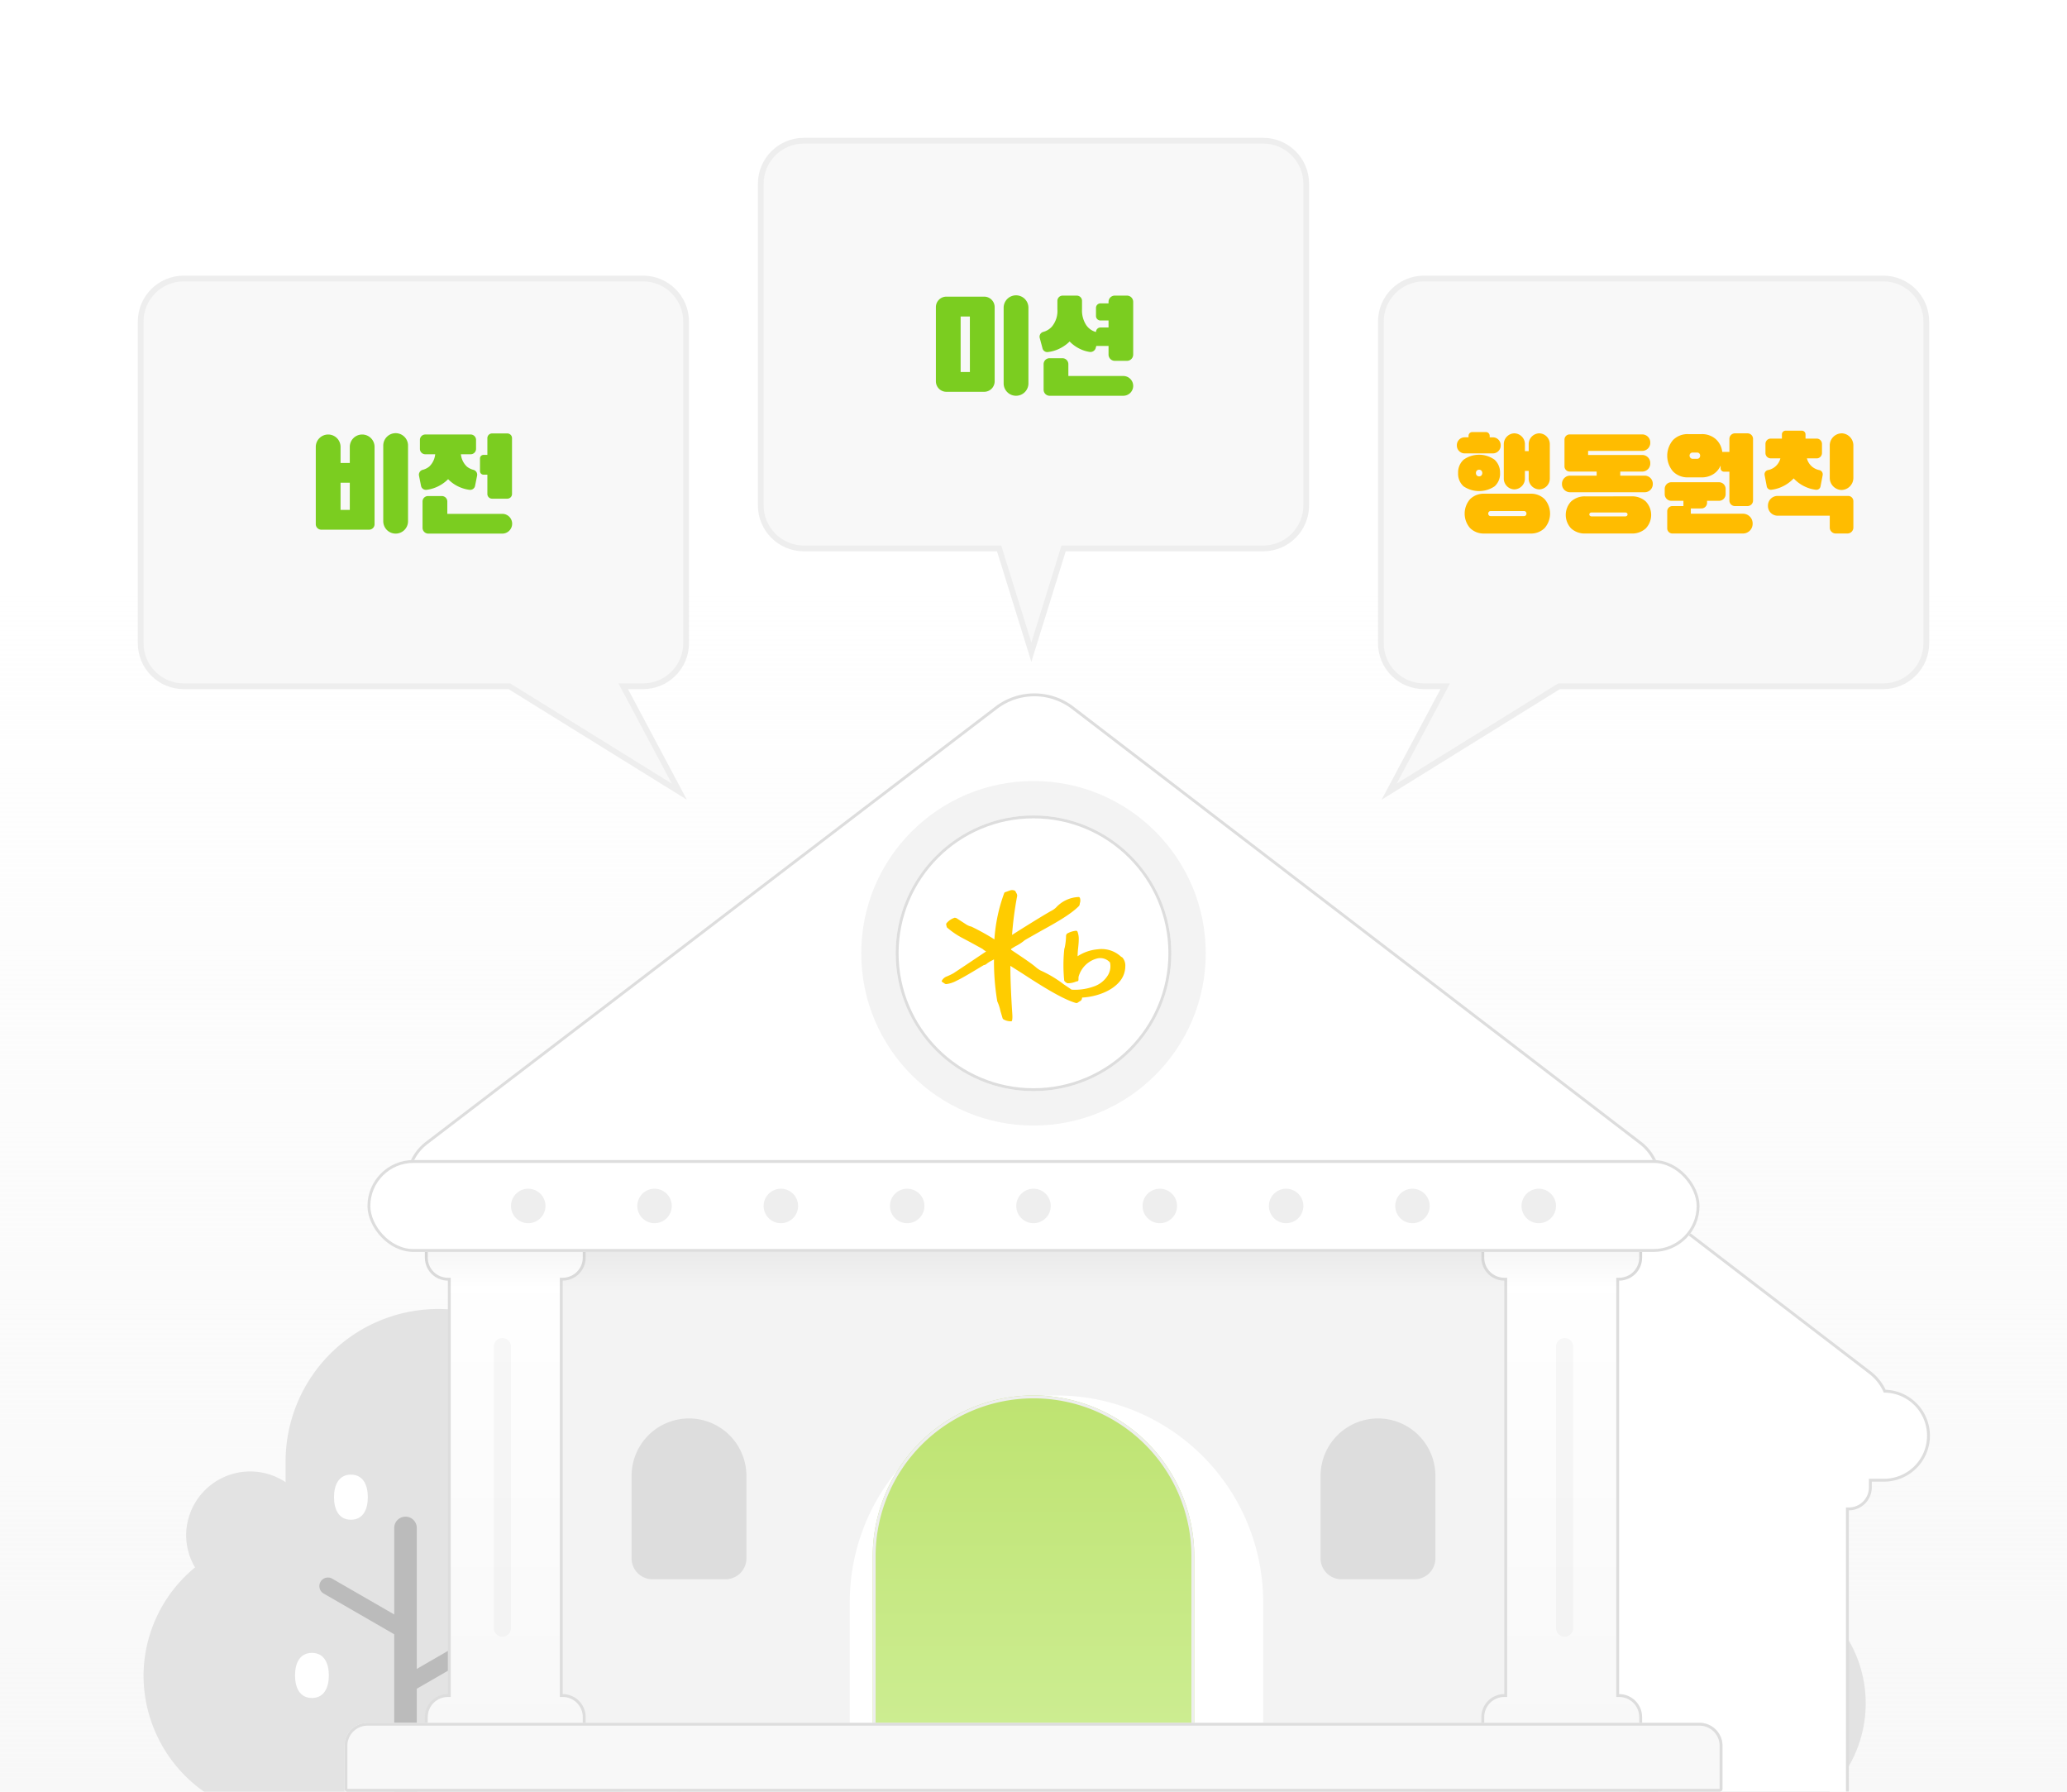
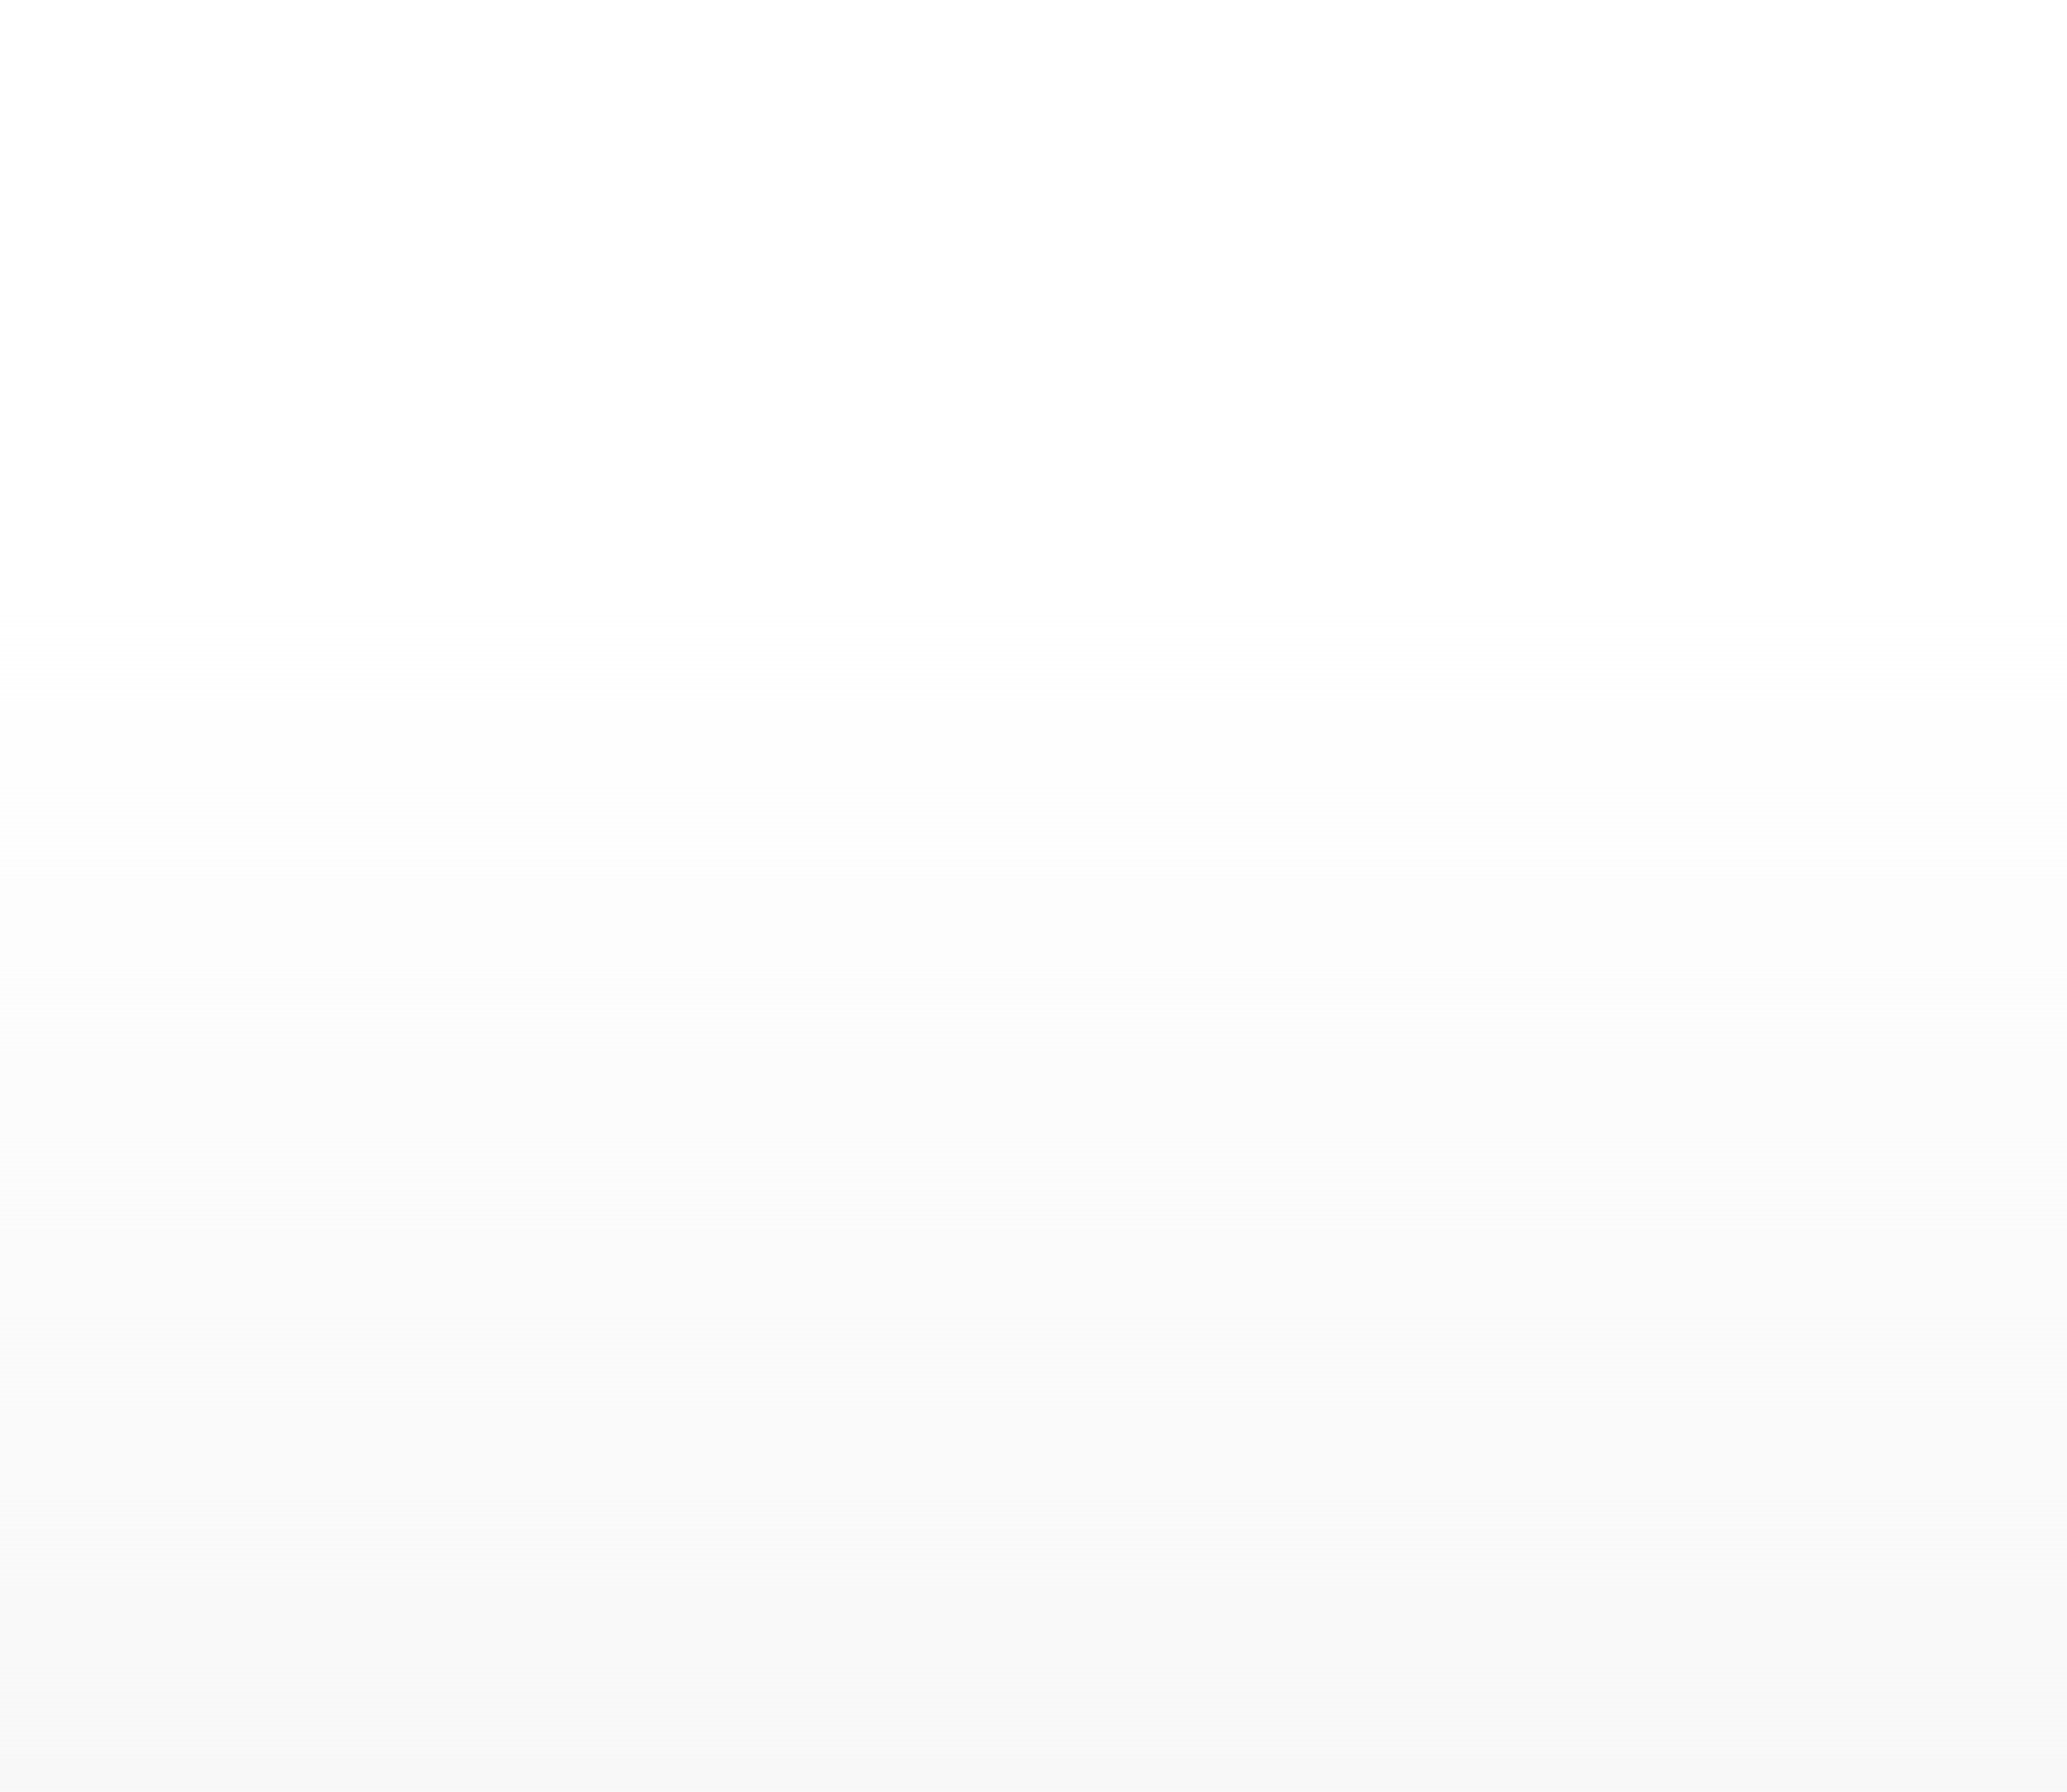
<svg xmlns="http://www.w3.org/2000/svg" id="Illust" width="360" height="312" viewBox="0 0 360 312">
  <defs>
    <linearGradient id="linear-gradient" x1="0.5" y1="0.325" x2="0.5" y2="1" gradientUnits="objectBoundingBox">
      <stop offset="0" stop-color="#f8f8f8" stop-opacity="0" />
      <stop offset="1" stop-color="#f8f8f8" />
    </linearGradient>
    <clipPath id="clip-path">
-       <rect id="BG" width="360" height="312" fill="url(#linear-gradient)" />
-     </clipPath>
+       </clipPath>
    <filter id="Shadow" x="60" y="120.754" width="316" height="263.246" filterUnits="userSpaceOnUse">
      <feOffset dx="40" dy="40" input="SourceAlpha" />
      <feGaussianBlur stdDeviation="12" result="blur" />
      <feFlood flood-opacity="0.051" />
      <feComposite operator="in" in2="blur" />
      <feComposite in="SourceGraphic" />
    </filter>
    <filter id="Rectangle_1161" x="136" y="231" width="96" height="96" filterUnits="userSpaceOnUse">
      <feOffset dx="4" dy="8" input="SourceAlpha" />
      <feGaussianBlur stdDeviation="4" result="blur-2" />
      <feFlood flood-opacity="0.051" />
      <feComposite operator="in" in2="blur-2" />
      <feComposite in="SourceGraphic" />
    </filter>
    <linearGradient id="linear-gradient-3" x1="0.5" x2="0.5" y2="1" gradientUnits="objectBoundingBox">
      <stop offset="0" stop-color="#bee371" />
      <stop offset="1" stop-color="#ceee95" />
    </linearGradient>
    <linearGradient id="linear-gradient-4" x1="0.5" y1="0.045" x2="0.5" y2="1" gradientUnits="objectBoundingBox">
      <stop offset="0" stop-color="#fff" />
      <stop offset="1" stop-color="#f8f8f8" />
    </linearGradient>
    <linearGradient id="linear-gradient-5" x1="0.5" x2="0.5" y2="1" gradientUnits="objectBoundingBox">
      <stop offset="0" />
      <stop offset="0.619" stop-opacity="0" />
      <stop offset="1" stop-opacity="0" />
    </linearGradient>
  </defs>
  <rect id="BG-2" data-name="BG" width="360" height="312" fill="url(#linear-gradient)" />
  <g id="Illust-2" data-name="Illust">
    <g id="Mask_Group_7" data-name="Mask Group 7" clip-path="url(#clip-path)">
      <g id="Illust-3" data-name="Illust" transform="translate(24 24)">
        <g id="Tree" transform="translate(1 203.942)">
          <g id="Tree-2" data-name="Tree" transform="translate(217 12.058)">
            <path id="Union_100" data-name="Union 100" d="M52.215,76.515a25.253,25.253,0,0,1-20.381-.5A21.8,21.8,0,0,1,7.923,39.848,9.822,9.822,0,0,1,21.842,26.7V23.48a23.481,23.481,0,0,1,46.961,0v1.63a9.8,9.8,0,0,1,6.976,15.342A21.81,21.81,0,0,1,52.215,76.515Z" fill="#ddd" opacity="0.8" />
            <path id="Union_93" data-name="Union 93" d="M11.292,42.515V17.742L.647,11.6A1.294,1.294,0,0,1,1.941,9.355l9.351,5.4V1.7a1.7,1.7,0,1,1,3.4,0V22.963l9.452-5.457a1.294,1.294,0,0,1,1.294,2.242l-10.746,6.2V42.515Z" transform="translate(32.098 31.323)" fill="#bbb" />
            <path id="Union_94" data-name="Union 94" d="M0,30.289c0-1.878.74-3.4,2.551-3.4S5.1,28.41,5.1,30.289s-.74,3.4-2.551,3.4S0,32.167,0,30.289Zm24.337-19.76c0-1.878.74-3.4,2.551-3.4s2.552,1.523,2.552,3.4-.74,3.4-2.552,3.4S24.337,12.406,24.337,10.528ZM5.882,3.4c0-1.878.74-3.4,2.552-3.4s2.551,1.523,2.551,3.4-.74,3.4-2.551,3.4S5.882,5.279,5.882,3.4Z" transform="translate(28.427 24.985)" fill="#fff" />
          </g>
          <g id="Tree-3" data-name="Tree">
            <path id="Union_100-2" data-name="Union 100" d="M59.135,86.4a28.679,28.679,0,0,1-23.082-.569A24.771,24.771,0,0,1,0,63.95,24.491,24.491,0,0,1,8.973,44.995a10.971,10.971,0,0,1-1.552-5.64,11.145,11.145,0,0,1,17.316-9.2V26.592a26.592,26.592,0,1,1,53.184,0v1.761a11.093,11.093,0,0,1,9.9,11,10.975,10.975,0,0,1-1.994,6.323A24.568,24.568,0,0,1,69.263,88.547,24.768,24.768,0,0,1,59.135,86.4Z" fill="#ddd" opacity="0.8" />
            <path id="Union_93-2" data-name="Union 93" d="M13.036,49.079v-28.6L.747,13.386A1.493,1.493,0,1,1,2.24,10.8l10.8,6.232V1.963a1.963,1.963,0,0,1,3.926,0V26.509l10.912-6.3A1.493,1.493,0,1,1,29.366,22.8l-12.4,7.163v19.12Z" transform="translate(30.622 36.16)" fill="#bbb" />
-             <path id="Union_94-2" data-name="Union 94" d="M0,34.965c0-2.168.854-3.927,2.945-3.927S5.89,32.8,5.89,34.965s-.854,3.926-2.945,3.926S0,37.133,0,34.965ZM28.094,12.154c0-2.169.853-3.927,2.945-3.927s2.945,1.758,2.945,3.927-.854,3.926-2.945,3.926S28.094,14.322,28.094,12.154ZM6.79,3.926C6.79,1.758,7.644,0,9.734,0s2.945,1.758,2.945,3.926-.854,3.927-2.945,3.927S6.79,6.095,6.79,3.926Z" transform="translate(26.384 28.842)" fill="#fff" />
          </g>
        </g>
        <g id="Bank" transform="translate(36 97.001)">
          <g transform="matrix(1, 0, 0, 1, -60, -121)" filter="url(#Shadow)">
            <path id="Shadow-2" data-name="Shadow" d="M0,186.746V183a3.749,3.749,0,0,1,3.749-3.75H14V178a3.75,3.75,0,0,1,3.75-3.75H18v-72.5h-.25A3.75,3.75,0,0,1,14,98v-1.25H11.75a7.75,7.75,0,0,1-.249-15.5,8.5,8.5,0,0,1,2.588-3.245L113.265,2.24a10.978,10.978,0,0,1,13.3.009l98.856,75.757a8.508,8.508,0,0,1,2.583,3.245,7.75,7.75,0,0,1-.258,15.5H225.5V98a3.749,3.749,0,0,1-3.749,3.749h-.25v72.5h.25A3.749,3.749,0,0,1,225.5,178v1.25h10.25A3.75,3.75,0,0,1,239.5,183v3.749Z" transform="translate(60.25 121)" fill="#fff" stroke="#ddd" stroke-width="0.5" />
          </g>
          <g id="입구" transform="translate(29 80.999)">
            <rect id="Rectangle_1137" data-name="Rectangle 1137" width="182" height="100" fill="#f3f3f3" />
            <g transform="matrix(1, 0, 0, 1, -89, -202)" filter="url(#Rectangle_1161)">
              <path id="Rectangle_1161-2" data-name="Rectangle 1161" d="M36,0h0A36,36,0,0,1,72,36V72a0,0,0,0,1,0,0H0a0,0,0,0,1,0,0V36A36,36,0,0,1,36,0Z" transform="translate(144 235)" fill="#fff" />
            </g>
            <g id="Rectangle_1162" data-name="Rectangle 1162" transform="translate(63 41)" stroke="#eee" stroke-width="0.5" fill="url(#linear-gradient-3)">
              <path d="M28,0h0A28,28,0,0,1,56,28V64a0,0,0,0,1,0,0H0a0,0,0,0,1,0,0V28A28,28,0,0,1,28,0Z" stroke="none" />
              <path d="M28,.25h0A27.75,27.75,0,0,1,55.75,28V63.591a.159.159,0,0,1-.159.159H.409a.159.159,0,0,1-.159-.159V28A27.75,27.75,0,0,1,28,.25Z" fill="none" />
            </g>
            <path id="Rectangle_1169" data-name="Rectangle 1169" d="M10,0h0A10,10,0,0,1,20,10V24.364A3.636,3.636,0,0,1,16.364,28H3.636A3.636,3.636,0,0,1,0,24.364V10A10,10,0,0,1,10,0Z" transform="translate(21 45)" fill="#ddd" />
            <path id="Rectangle_1170" data-name="Rectangle 1170" d="M10,0h0A10,10,0,0,1,20,10V24.364A3.636,3.636,0,0,1,16.364,28H3.636A3.636,3.636,0,0,1,0,24.364V10A10,10,0,0,1,10,0Z" transform="translate(141 45)" fill="#ddd" />
          </g>
          <g id="기둥" transform="translate(14 93.999)">
            <g id="Union_106" data-name="Union 106" fill="url(#linear-gradient-4)">
-               <path d="M 211.75 87.75 L 184.25 87.75 L 184.25 84 C 184.25 81.932 185.932 80.25 188 80.25 L 188.25 80.25 L 188.25 80 L 188.25 7.999 L 188.25 7.749 L 188 7.749 C 185.932 7.749 184.25 6.067 184.25 4 L 184.25 0.25 L 211.75 0.25 L 211.75 4 C 211.75 6.067 210.067 7.749 208 7.749 L 207.75 7.749 L 207.75 7.999 L 207.75 80 L 207.75 80.25 L 208 80.25 C 210.067 80.25 211.75 81.932 211.75 84 L 211.75 87.75 Z M 27.75 87.75 L 0.25 87.75 L 0.25 84 C 0.25 81.932 1.932 80.25 4 80.25 L 4.25 80.25 L 4.25 80 L 4.25 7.999 L 4.25 7.749 L 4 7.749 C 1.932 7.749 0.25 6.067 0.25 4 L 0.25 0.25 L 27.75 0.25 L 27.75 4 C 27.75 6.067 26.067 7.749 23.999 7.749 L 23.749 7.749 L 23.749 7.999 L 23.749 80 L 23.749 80.25 L 23.999 80.25 C 26.067 80.25 27.75 81.932 27.75 84 L 27.75 87.75 Z" stroke="none" />
-               <path d="M 211.5 87.5 L 211.5 84 C 211.5 82.07 209.93 80.5 208 80.5 L 207.5 80.5 L 207.5 80 L 207.5 7.999 L 207.5 7.499 L 208 7.499 C 209.93 7.499 211.5 5.929 211.5 4 L 211.5 0.5 L 184.5 0.5 L 184.5 4 C 184.5 5.929 186.07 7.499 188 7.499 L 188.5 7.499 L 188.5 7.999 L 188.5 80 L 188.5 80.5 L 188 80.5 C 186.07 80.5 184.5 82.07 184.5 84 L 184.5 87.5 L 211.5 87.5 M 27.5 87.5 L 27.5 84 C 27.5 82.07 25.93 80.5 23.999 80.5 L 23.499 80.5 L 23.499 80 L 23.499 7.999 L 23.499 7.499 L 23.999 7.499 C 25.93 7.499 27.5 5.929 27.5 4 L 27.5 0.5 L 0.5 0.5 L 0.5 4 C 0.5 5.929 2.07 7.499 4 7.499 L 4.5 7.499 L 4.5 7.999 L 4.5 80 L 4.5 80.5 L 4 80.5 C 2.07 80.5 0.5 82.07 0.5 84 L 0.5 87.5 L 27.5 87.5 M 212 88 L 184 88 L 184 84 C 184 81.791 185.791 80 188 80 L 188 7.999 C 185.791 7.999 184 6.209 184 4 L 184 -6.081028914195485e-06 L 212 -6.081028914195485e-06 L 212 4 C 212 6.209 210.209 7.999 208 7.999 L 208 80 C 210.209 80 212 81.791 212 84 L 212 88 Z M 28 88 L -7.298519903997658e-06 88 L -7.298519903997658e-06 84 C -7.298519903997658e-06 81.791 1.79 80 4 80 L 4 7.999 C 1.79 7.999 -7.298519903997658e-06 6.209 -7.298519903997658e-06 4 L -7.298519903997658e-06 -6.081028914195485e-06 L 28 -6.081028914195485e-06 L 28 4 C 28 6.209 26.209 7.999 23.999 7.999 L 23.999 80 C 26.209 80 28 81.791 28 84 L 28 88 Z" stroke="none" fill="#ddd" />
-             </g>
+               </g>
            <path id="Union_108" data-name="Union 108" d="M185,50.5V1.5a1.5,1.5,0,1,1,3,0v49a1.5,1.5,0,1,1-3,0ZM0,50.5V1.5a1.5,1.5,0,1,1,3,0v49a1.5,1.5,0,1,1-3,0Z" transform="translate(12 18)" fill="rgba(0,0,0,0.03)" />
          </g>
          <path id="Union_111" data-name="Union 111" d="M4,15V8A4,4,0,0,1,0,4V0H212V4a4,4,0,0,1-4,4v7Z" transform="translate(14 93.999)" opacity="0.05" fill="url(#linear-gradient-5)" />
          <g id="바닥" transform="translate(0 178.999)">
            <g id="Rectangle_1131" data-name="Rectangle 1131" fill="#f8f8f8" stroke="#ddd" stroke-width="0.5">
              <path d="M4,0H236a4,4,0,0,1,4,4v8a0,0,0,0,1,0,0H0a0,0,0,0,1,0,0V4A4,4,0,0,1,4,0Z" stroke="none" />
              <path d="M4,.25H236A3.75,3.75,0,0,1,239.75,4v7.5a.25.25,0,0,1-.25.25H.5a.25.25,0,0,1-.25-.25V4A3.75,3.75,0,0,1,4,.25Z" fill="none" />
            </g>
          </g>
          <g id="지붕" transform="translate(4)">
-             <path id="Path_985" data-name="Path 985" d="M6855,5165.765H6637v-4.294a8.434,8.434,0,0,1,3.336-6.7L6739.515,5079a10.978,10.978,0,0,1,13.3.009l98.856,75.757a8.429,8.429,0,0,1,3.328,6.69Z" transform="translate(-6630 -5076.765)" fill="#fff" stroke="#ddd" stroke-width="0.5" />
+             <path id="Path_985" data-name="Path 985" d="M6855,5165.765H6637v-4.294a8.434,8.434,0,0,1,3.336-6.7L6739.515,5079a10.978,10.978,0,0,1,13.3.009l98.856,75.757a8.429,8.429,0,0,1,3.328,6.69" transform="translate(-6630 -5076.765)" fill="#fff" stroke="#ddd" stroke-width="0.5" />
            <g id="Rectangle_1159" data-name="Rectangle 1159" transform="translate(0 80.999)" fill="#fff" stroke="#ddd" stroke-width="0.5">
              <rect width="232" height="16" rx="8" stroke="none" />
              <rect x="0.25" y="0.25" width="231.5" height="15.5" rx="7.75" fill="none" />
            </g>
            <path id="Union_107" data-name="Union 107" d="M176,3a3,3,0,1,1,3,3A3,3,0,0,1,176,3ZM154,3a3,3,0,1,1,3,3A3,3,0,0,1,154,3ZM132,3a3,3,0,1,1,3,3A3,3,0,0,1,132,3ZM110,3a3,3,0,1,1,3,3A3,3,0,0,1,110,3ZM88,3a3,3,0,1,1,3,3A3,3,0,0,1,88,3ZM66,3a3,3,0,1,1,3,3A3,3,0,0,1,66,3ZM44,3a3,3,0,1,1,3,3A3,3,0,0,1,44,3ZM22,3a3,3,0,1,1,3,3A3,3,0,0,1,22,3ZM0,3A3,3,0,1,1,3,6,3,3,0,0,1,0,3Z" transform="translate(25 85.999)" fill="#eee" />
          </g>
          <g id="간판" transform="translate(90 14.999)">
            <circle id="Ellipse_372" data-name="Ellipse 372" cx="30" cy="30" r="30" fill="#f3f3f3" />
            <g id="Ellipse_383" data-name="Ellipse 383" transform="translate(6 6)" fill="#fff" stroke="#ddd" stroke-width="0.5">
              <circle cx="24" cy="24" r="24" stroke="none" />
              <circle cx="24" cy="24" r="23.75" fill="none" />
            </g>
            <path id="logo" d="M189.167,189.6l-.277-.177a4.948,4.948,0,0,0-4.015-1.251,7.542,7.542,0,0,0-3.509,1.211c0-.013,0-.027,0-.04a13.832,13.832,0,0,1,.1-1.442c.05-.492.1-.992.1-1.465a3.424,3.424,0,0,0-.22-1.333.26.26,0,0,0-.251-.16,3.828,3.828,0,0,0-1.619.531l-.122.267a10.71,10.71,0,0,1-.24,2.169c0-.007-.062.176-.062.176a26.536,26.536,0,0,0-.019,5.513c.021.157.325.394.558.481a3.561,3.561,0,0,0,1.525-.3l.174-.028a.266.266,0,0,0,.226-.307s.011-.454.011-.454a4.522,4.522,0,0,1,3.291-3.235,2.275,2.275,0,0,1,2.185.706,3.006,3.006,0,0,1-.355,2.219,4.583,4.583,0,0,1-2.5,1.978,9.556,9.556,0,0,1-3.826.54c-.063-.04-1.408-.954-1.408-.954a20.291,20.291,0,0,0-4.016-2.394,4.911,4.911,0,0,1-.913-.654l-.139-.114c-.774-.623-2.248-1.608-3.431-2.4,0,0-.534-.36-.638-.429,0-.044,0-.135,0-.135.034-.038.778-.485.778-.485a7.955,7.955,0,0,0,1.624-1.065c-.021.025.138-.081.138-.081l2.581-1.465c2.479-1.364,5.285-2.914,6.759-4.445l.072-.234.032-.208a1.438,1.438,0,0,0,.021-.869.273.273,0,0,0-.2-.2,5.62,5.62,0,0,0-3.988,1.848,3.573,3.573,0,0,1-.832.574l-.207.116c-1.49.85-4.847,2.939-6.606,4.066a59.493,59.493,0,0,1,.9-6.836l-.047-.269-.183-.34-.137-.243-.039-.01a1.113,1.113,0,0,0-.848-.053l-.351.13-.469.171a.254.254,0,0,0-.193.165,28.647,28.647,0,0,0-1.706,8.056,40.306,40.306,0,0,0-3.988-2.21l-.021-.011-.089-.02a2.8,2.8,0,0,1-.928-.431c-.035-.021-.639-.415-.639-.415l-.975-.626c.007.006-.257-.059-.257-.059a3.043,3.043,0,0,0-1.46.984.286.286,0,0,0-.044.156.97.97,0,0,0,.044.232l.043.2.045.119a14.012,14.012,0,0,0,2.8,1.9l1.34.711L164.8,188.1c0,.009.35.278.35.278l.24.139.045.027-3.731,2.5-1.961,1.3a11.378,11.378,0,0,1-1.131.543,1.626,1.626,0,0,0-.88.73l-.052.114.052.075.15.115c-.007,0,.2.131.2.131l.217.148s.2.033.2.033a5.175,5.175,0,0,0,1.809-.6c.877-.389,3.26-1.831,4.278-2.447l.435-.26a.967.967,0,0,0,.553-.271,5.318,5.318,0,0,1,.919-.557c.009,0,.162-.089.309-.17,0,.045,0,.116,0,.116a41.815,41.815,0,0,0,.565,7.147l0,.03.034.07a7.893,7.893,0,0,1,.528,1.64l.388,1.3c.009.015.109.122.109.122a2.547,2.547,0,0,0,1.348.357l.112-.013.072-.159a3.084,3.084,0,0,0,.051-.6c0-.239-.017-.5-.038-.822l-.031-.47c-.142-2.181-.285-5.329-.285-7.423v-.166c.371.231,1.986,1.253,1.986,1.253,2.751,1.79,6.906,4.493,9.418,5.207a.367.367,0,0,0,.364-.083c0-.006.386-.249.386-.249l.073-.029a.7.7,0,0,0,.257-.577c2.117-.106,5.069-.924,6.648-2.916a4.151,4.151,0,0,0,.886-2.526,2.144,2.144,0,0,0-.517-1.551" transform="translate(-143.684 -158.867)" fill="#fc0" />
          </g>
        </g>
        <g id="_1" data-name="1" transform="translate(0 24)">
          <g id="Union_62" data-name="Union 62" fill="#f8f8f8">
            <path d="M 94.314 89.852 L 64.834 71.575 L 64.713 71.5 L 64.57 71.5 L 8 71.5 C 3.865 71.5 0.5 68.135 0.5 64 L 0.5 8 C 0.5 3.865 3.865 0.5 8 0.5 L 88 0.5 C 92.135 0.5 95.499 3.865 95.499 8 L 95.499 64 C 95.499 68.135 92.135 71.5 88 71.5 L 85.375 71.5 L 84.543 71.5 L 84.934 72.235 L 94.314 89.852 Z" stroke="none" />
            <path d="M 93.001 88.45 L 84.493 72.47 L 83.71 71 L 85.375 71 L 88 71 C 91.86 71 94.999 67.86 94.999 64 L 94.999 8 C 94.999 4.14 91.86 1 88 1 L 8 1 C 4.14 1 1 4.14 1 8 L 1 64 C 1 67.86 4.14 71 8 71 L 64.57 71 L 64.855 71 L 65.097 71.15 L 93.001 88.45 M 95.627 91.255 L 64.57 72 L 8 72 C 3.581 72 -4.213053216517437e-06 68.418 -4.213053216517437e-06 64 L -4.213053216517437e-06 8 C -4.213053216517437e-06 3.582 3.581 6.929117716936162e-06 8 6.929117716936162e-06 L 88 6.929117716936162e-06 C 92.418 6.929117716936162e-06 95.999 3.582 95.999 8 L 95.999 64 C 95.999 68.418 92.418 72 88 72 L 85.375 72 L 95.627 91.255 Z" stroke="none" fill="#eee" />
          </g>
          <path id="Path_999" data-name="Path 999" d="M7171.336,5265.909h0a2.158,2.158,0,0,0-2.158,2.157v13.175a2.158,2.158,0,0,0,2.158,2.158h0a2.158,2.158,0,0,0,2.157-2.158v-13.175A2.157,2.157,0,0,0,7171.336,5265.909Zm-3.673,15.845V5268.3a2.158,2.158,0,0,0-2.157-2.158h0a2.158,2.158,0,0,0-2.158,2.158v2.8h-1.607v-2.8a2.157,2.157,0,0,0-2.157-2.158h0a2.158,2.158,0,0,0-2.158,2.158v13.458a.957.957,0,0,0,.957.957h8.324A.957.957,0,0,0,7167.664,5281.754Zm-4.315-7.215v4.729h-1.607v-4.729Zm23.962-1.405h-.675a.609.609,0,0,1-.61-.609V5270.3a.61.61,0,0,1,.61-.609h.675v-2.917a.82.82,0,0,1,.82-.819h2.654a.819.819,0,0,1,.819.819v9.723a.819.819,0,0,1-.819.819h-2.654a.82.82,0,0,1-.82-.819Zm-6.837.786a6.473,6.473,0,0,1-2.1,1.411,6.3,6.3,0,0,1-1.669.444.865.865,0,0,1-.947-.694l-.355-1.775a.875.875,0,0,1,.652-1.016,2.979,2.979,0,0,0,1.126-.562,3.415,3.415,0,0,0,1.043-2.146H7176.5a.939.939,0,0,1-.939-.939v-1.565a.939.939,0,0,1,.939-.939h7.9a.939.939,0,0,1,.938.939v1.565a.939.939,0,0,1-.938.939h-1.7a3.412,3.412,0,0,0,1.043,2.146,2.979,2.979,0,0,0,1.126.563.875.875,0,0,1,.652,1.016l-.355,1.775a.865.865,0,0,1-.947.694,6.307,6.307,0,0,1-1.668-.444A6.221,6.221,0,0,1,7180.474,5273.92Zm-.14,6.036h9.572a1.722,1.722,0,0,1,1.722,1.722h0a1.722,1.722,0,0,1-1.722,1.721h-12.877a1.009,1.009,0,0,1-1.009-1.009v-4.584a.949.949,0,0,1,.949-.948h2.417a.948.948,0,0,1,.948.948Z" transform="translate(-7126.427 -5238.479)" fill="#7bcd20" />
        </g>
        <g id="_2" data-name="2" transform="translate(108)">
          <g id="Union_61" data-name="Union 61" fill="#f8f8f8">
            <path d="M 47.627 89.57 L 42.12 71.852 L 42.011 71.5 L 41.643 71.5 L 8 71.5 C 3.865 71.5 0.5 68.135 0.5 64 L 0.5 8 C 0.5 3.865 3.865 0.5 8 0.5 L 88 0.5 C 92.136 0.5 95.5 3.865 95.5 8 L 95.5 64 C 95.5 68.135 92.136 71.5 88 71.5 L 53.612 71.5 L 53.244 71.5 L 53.134 71.852 L 47.627 89.57 Z" stroke="none" />
            <path d="M 47.627 87.885 L 52.657 71.703 L 52.876 71 L 53.612 71 L 88 71 C 91.86 71 95 67.86 95 64 L 95 8 C 95 4.14 91.86 1 88 1 L 8 1 C 4.14 1 1 4.14 1 8 L 1 64 C 1 67.86 4.14 71 8 71 L 41.643 71 L 42.379 71 L 42.598 71.703 L 47.627 87.885 M 47.627 91.255 L 41.643 72 L 8 72 C 3.582 72 5.921223873883719e-06 68.418 5.921223873883719e-06 64 L 5.921223873883719e-06 8 C 5.921223873883719e-06 3.582 3.582 6.929117716936162e-06 8 6.929117716936162e-06 L 88 6.929117716936162e-06 C 92.418 6.929117716936162e-06 96 3.582 96 8 L 96 64 C 96 68.418 92.418 72 88 72 L 53.612 72 L 47.627 91.255 Z" stroke="none" fill="#eee" />
          </g>
          <path id="Path_998" data-name="Path 998" d="M7169.091,5226.338v13.175a2.157,2.157,0,0,0,2.158,2.157h0a2.157,2.157,0,0,0,2.158-2.157v-13.175a2.158,2.158,0,0,0-2.158-2.158h0A2.158,2.158,0,0,0,7169.091,5226.338Zm-1.565,12.812v-12.912a1.827,1.827,0,0,0-1.828-1.828h-6.58a1.828,1.828,0,0,0-1.828,1.828v12.914a1.828,1.828,0,0,0,1.829,1.828l6.58,0A1.829,1.829,0,0,0,7167.526,5239.15Zm-4.314-1.615H7161.6v-9.664h1.607Zm28.441-12.22v9.183a1.09,1.09,0,0,1-1.091,1.09h-2.111a1.09,1.09,0,0,1-1.09-1.09v-1.5h-2.135l-.1.353a.947.947,0,0,1-1.061.684,5.741,5.741,0,0,1-1.472-.428,6.258,6.258,0,0,1-2.009-1.389,6.67,6.67,0,0,1-2.086,1.389,6.274,6.274,0,0,1-1.713.452.856.856,0,0,1-.923-.634l-.486-1.824a.859.859,0,0,1,.611-1.05,3.123,3.123,0,0,0,1.5-.915,4.277,4.277,0,0,0,.964-3.041v-1.455a.91.91,0,0,1,.909-.909h2.47a.91.91,0,0,1,.911.909v1.455a4.658,4.658,0,0,0,.7,2.72,2.947,2.947,0,0,0,1.732,1.251h0a.786.786,0,0,1,.786-.785h1.4v-1.217h-1.4a.786.786,0,0,1-.786-.785v-1.412a.786.786,0,0,1,.786-.786h1.4v-.265a1.09,1.09,0,0,1,1.092-1.09l2.114,0A1.09,1.09,0,0,1,7191.653,5225.314Zm-11.293,10.849v2.064h9.572a1.722,1.722,0,0,1,1.721,1.721h0a1.721,1.721,0,0,1-1.721,1.721H7177.1a1.049,1.049,0,0,1-1.049-1.049v-4.457a1.034,1.034,0,0,1,1.035-1.034h2.245A1.034,1.034,0,0,1,7180.36,5236.163Z" transform="translate(-7126.29 -5196.754)" fill="#7bcd20" />
        </g>
        <g id="_3" data-name="3" transform="translate(216 24)">
          <g id="Union_63" data-name="Union 63" fill="#f8f8f8">
            <path d="M 1.941 89.852 L 11.321 72.235 L 11.712 71.5 L 10.88 71.5 L 7.999 71.5 C 3.864 71.5 0.5 68.135 0.5 64 L 0.5 8 C 0.5 3.865 3.864 0.5 7.999 0.5 L 87.999 0.5 C 92.135 0.5 95.499 3.865 95.499 8 L 95.499 64 C 95.499 68.135 92.135 71.5 87.999 71.5 L 31.685 71.5 L 31.543 71.5 L 31.422 71.575 L 1.941 89.852 Z" stroke="none" />
            <path d="M 3.254 88.45 L 31.158 71.15 L 31.4 71 L 31.685 71 L 87.999 71 C 91.859 71 94.999 67.86 94.999 64 L 94.999 8 C 94.999 4.14 91.859 1 87.999 1 L 7.999 1 C 4.14 1 1 4.14 1 8 L 1 64 C 1 67.86 4.14 71 7.999 71 L 10.88 71 L 12.545 71 L 11.762 72.47 L 3.254 88.45 M 0.627 91.255 L 10.88 72 L 7.999 72 C 3.581 72 -4.213053216517437e-06 68.418 -4.213053216517437e-06 64 L -4.213053216517437e-06 8 C -4.213053216517437e-06 3.582 3.581 6.929117716936162e-06 7.999 6.929117716936162e-06 L 87.999 6.929117716936162e-06 C 92.418 6.929117716936162e-06 95.999 3.582 95.999 8 L 95.999 64 C 95.999 68.418 92.418 72 87.999 72 L 31.685 72 L 0.627 91.255 Z" stroke="none" fill="#eee" />
          </g>
-           <path id="Path_997" data-name="Path 997" d="M7133.241,5187.634h0a1.369,1.369,0,0,1-1.335,1.4h-4.965a1.368,1.368,0,0,1-1.335-1.4h0a1.369,1.369,0,0,1,1.335-1.4h.7v-.245a.659.659,0,0,1,.642-.673h2.4a.659.659,0,0,1,.642.673v.245h.586A1.369,1.369,0,0,1,7133.241,5187.634Zm4.221,4.453v1.283a1.886,1.886,0,0,1-1.839,1.93h0a1.887,1.887,0,0,1-1.84-1.93v-5.9a1.887,1.887,0,0,1,1.84-1.93h0a1.886,1.886,0,0,1,1.839,1.93v1.169h.656v-1.169a1.887,1.887,0,0,1,1.84-1.93h0a1.886,1.886,0,0,1,1.839,1.93v5.9a1.886,1.886,0,0,1-1.839,1.93h0a1.887,1.887,0,0,1-1.84-1.93v-1.283Zm-4.331.367a2.929,2.929,0,0,1-.94,2.306,4.824,4.824,0,0,1-5.425,0,2.932,2.932,0,0,1-.941-2.306,2.991,2.991,0,0,1,.952-2.318,4.621,4.621,0,0,1,5.4,0,2.989,2.989,0,0,1,.952,2.315Zm-4.2,0a.571.571,0,0,0,.153.417.571.571,0,0,0,.8,0,.645.645,0,0,0,0-.835.573.573,0,0,0-.8,0,.574.574,0,0,0-.153.415Zm9.472,3.6a3.349,3.349,0,0,1,2.494.953,3.823,3.823,0,0,1,0,5.027,3.344,3.344,0,0,1-2.5.952H7130.4a3.346,3.346,0,0,1-2.494-.952,3.83,3.83,0,0,1,0-5.027,3.35,3.35,0,0,1,2.494-.953Zm-1.094,3.9a.39.39,0,0,0,.3-.126.466.466,0,0,0,0-.626.384.384,0,0,0-.3-.126h-5.819a.386.386,0,0,0-.3.126.466.466,0,0,0,0,.626.391.391,0,0,0,.3.126Zm16.757-7.047h4.289a1.413,1.413,0,0,1,1.378,1.446h0a1.413,1.413,0,0,1-1.378,1.446h-13.061a1.413,1.413,0,0,1-1.378-1.446h0a1.413,1.413,0,0,1,1.378-1.446h4.659v-.711h-4.721a.9.9,0,0,1-.879-.922v-4.624a.9.9,0,0,1,.879-.923h12.694a1.4,1.4,0,0,1,1.368,1.435h0a1.4,1.4,0,0,1-1.368,1.435h-9.461v.711h9.461a1.4,1.4,0,0,1,1.368,1.435v.022a1.4,1.4,0,0,1-1.368,1.436h-3.86Zm1.947,3.608a3.493,3.493,0,0,1,2.494.884,3.406,3.406,0,0,1,0,4.7,3.491,3.491,0,0,1-2.494.884h-8.007a3.49,3.49,0,0,1-2.494-.884,3.411,3.411,0,0,1,0-4.7,3.5,3.5,0,0,1,2.493-.881Zm-1.094,3.489a.473.473,0,0,0,.3-.092.326.326,0,0,0,0-.5.471.471,0,0,0-.3-.091h-5.82a.468.468,0,0,0-.3.091.325.325,0,0,0,0,.5.47.47,0,0,0,.3.092Zm22.273-13.472v10.687a.968.968,0,0,1-.944.99h-2.229a.968.968,0,0,1-.944-.99v-5h-.958a.588.588,0,0,1-.573-.6v-.477a3.3,3.3,0,0,1-1.28,1.515,3.725,3.725,0,0,1-2.045.551H7165.9a3.525,3.525,0,0,1-2.646-1.033,4.207,4.207,0,0,1,0-5.464,3.525,3.525,0,0,1,2.647-1.033h2.319a3.6,3.6,0,0,1,2.439.834,3.49,3.49,0,0,1,1.17,2.26h1.247v-2.243a.967.967,0,0,1,.945-.989l2.229,0A.969.969,0,0,1,7177.193,5186.538Zm-9.734,3.441a.483.483,0,0,0,.382-.161.565.565,0,0,0,.138-.392.522.522,0,0,0-.142-.379.5.5,0,0,0-.383-.149h-.788a.5.5,0,0,0-.382.149.524.524,0,0,0-.143.379.547.547,0,0,0,.153.39.5.5,0,0,0,.372.161Zm-1.1,8.648v.918h9.123a1.682,1.682,0,0,1,1.64,1.722h0a1.682,1.682,0,0,1-1.64,1.721h-12.354a.9.9,0,0,1-.881-.924v-2.926a.9.9,0,0,1,.881-.924h1.941v-.918h-2.133a1.155,1.155,0,0,1-1.126-1.182v-.872a1.155,1.155,0,0,1,1.126-1.181h8.357a1.155,1.155,0,0,1,1.126,1.181v.872a1.156,1.156,0,0,1-1.126,1.182h-2.108v.328a.98.98,0,0,1-.956,1Zm17.916-5.237a6.547,6.547,0,0,1-2.111,1.491,6.012,6.012,0,0,1-1.8.492.725.725,0,0,1-.784-.6l-.369-1.939a.752.752,0,0,1,.588-.89,2.767,2.767,0,0,0,2.156-2.041h-1.7a.923.923,0,0,1-.9-.945V5187.4a.923.923,0,0,1,.9-.944h1.966v-.724a.638.638,0,0,1,.623-.653h2.866a.639.639,0,0,1,.623.653v.724h1.966a.923.923,0,0,1,.9.944v1.554a.923.923,0,0,1-.9.945h-1.725a2.766,2.766,0,0,0,2.156,2.041.752.752,0,0,1,.588.89l-.37,1.939a.725.725,0,0,1-.784.6,6.024,6.024,0,0,1-1.8-.492A6.315,6.315,0,0,1,7184.275,5193.391Zm8.335-7.85h0a2.109,2.109,0,0,1,2.056,2.158v5.554a2.109,2.109,0,0,1-2.056,2.158h0a2.109,2.109,0,0,1-2.056-2.158V5187.7A2.109,2.109,0,0,1,7192.61,5185.541Zm-12.819,12.628h0a1.683,1.683,0,0,1,1.641-1.722h12.348a.91.91,0,0,1,.887.931v4.547a1.039,1.039,0,0,1-1.014,1.064h-2.084a1.04,1.04,0,0,1-1.014-1.064v-2.035h-9.123A1.683,1.683,0,0,1,7179.791,5198.169Z" transform="translate(-7111.873 -5158.082)" fill="#ffbc00" />
        </g>
      </g>
    </g>
  </g>
</svg>